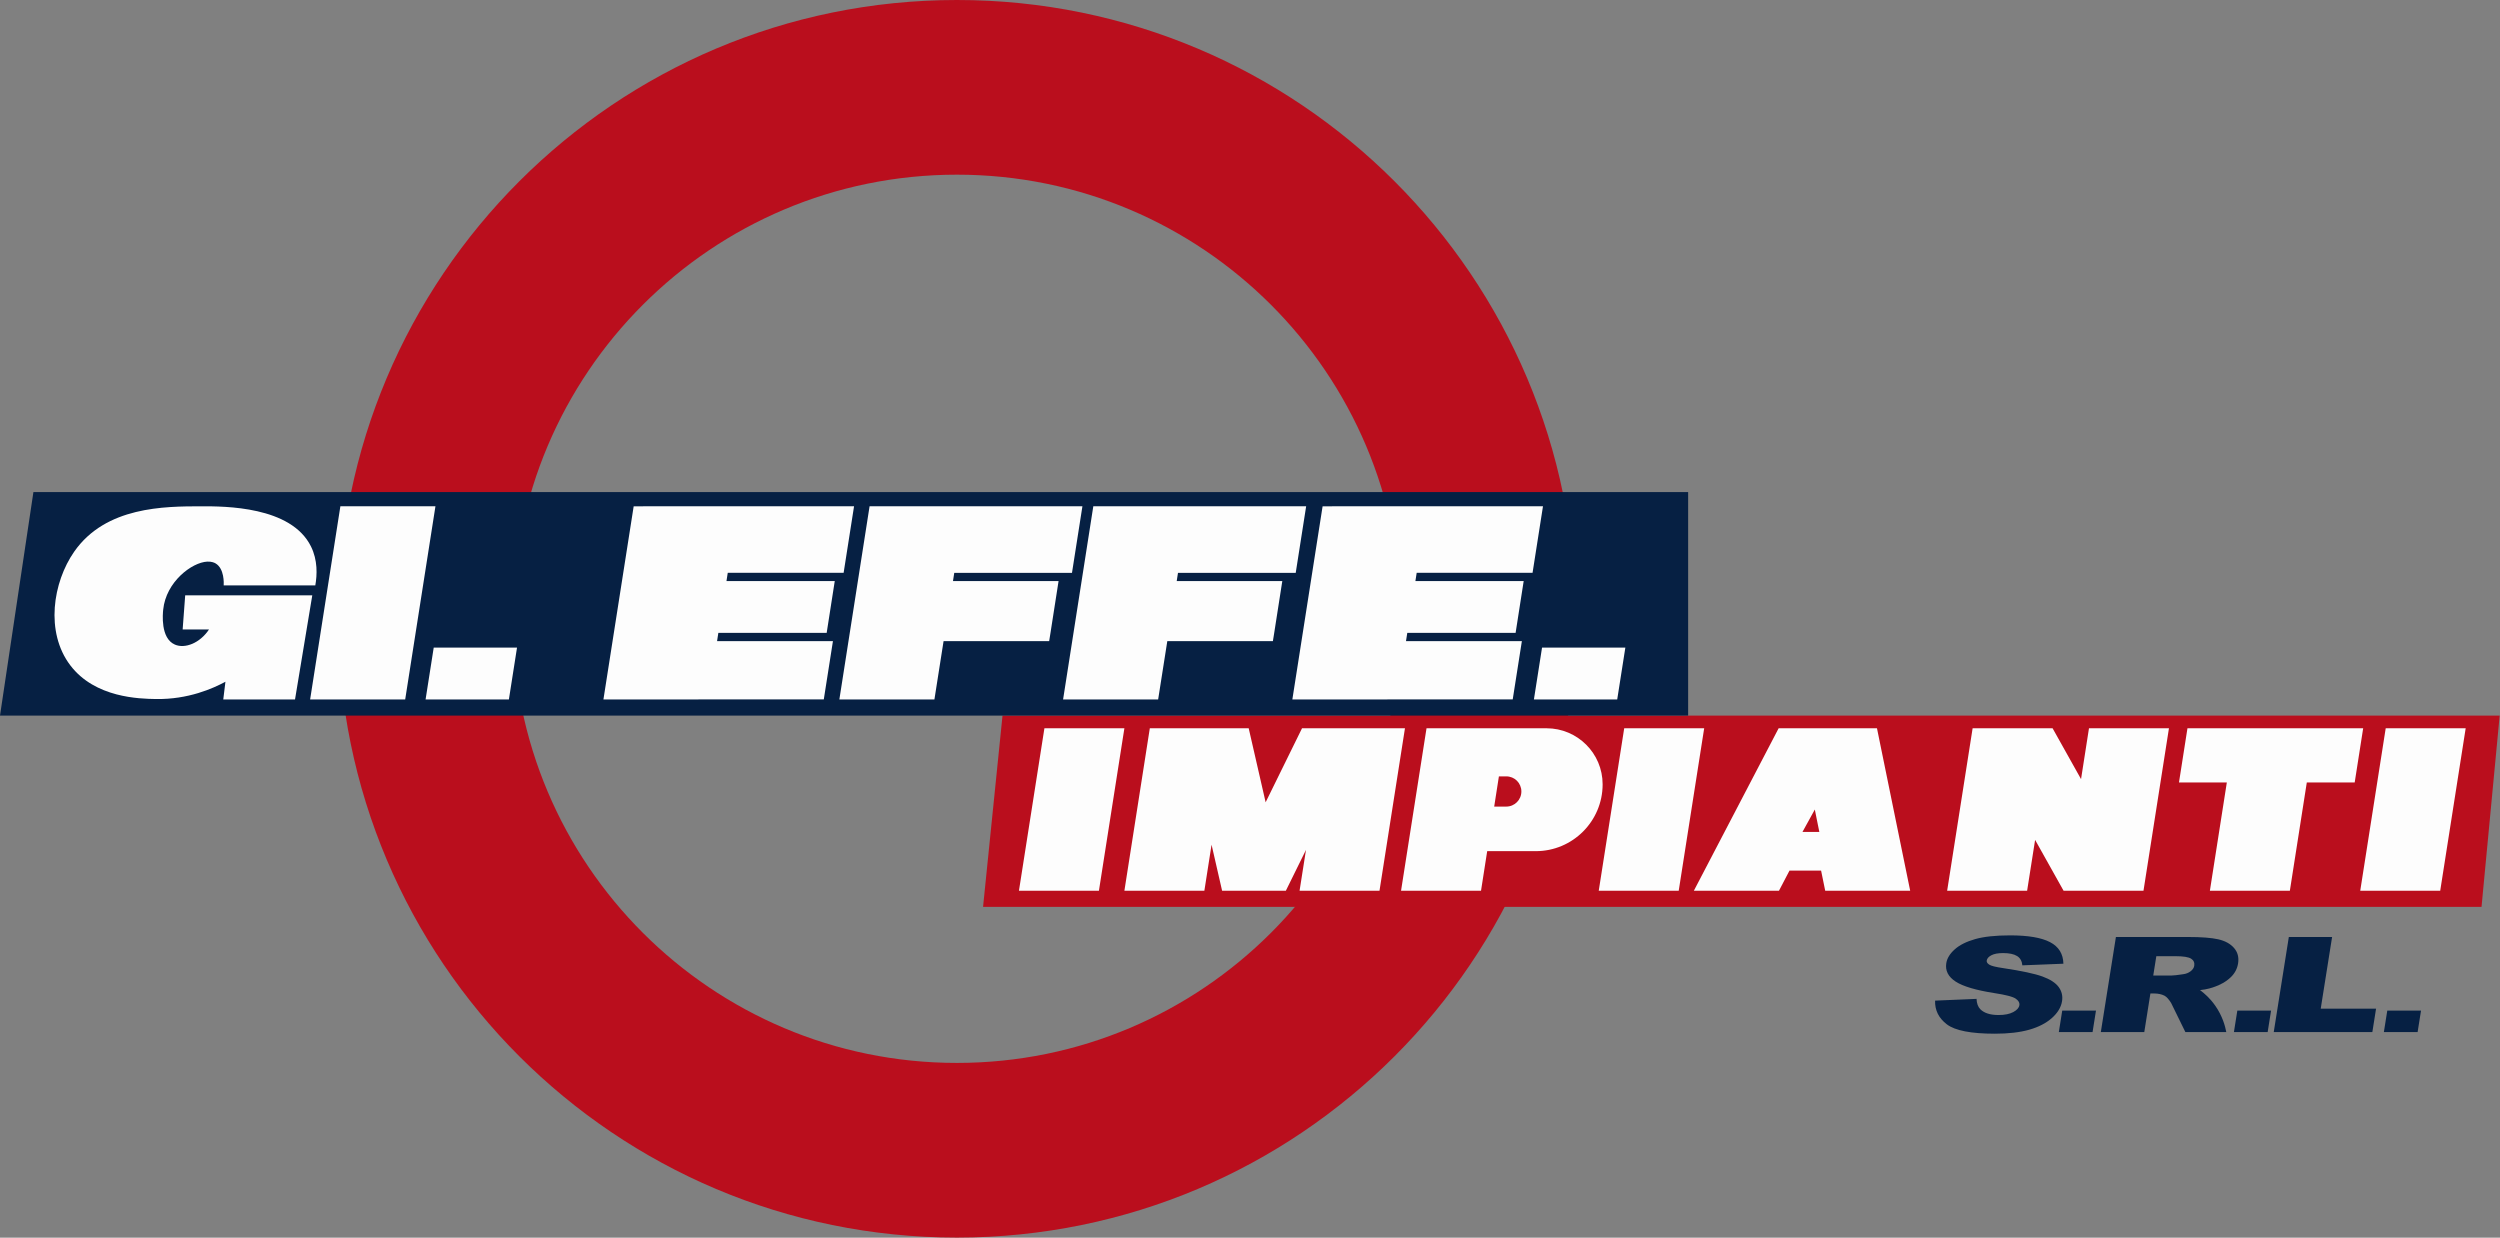
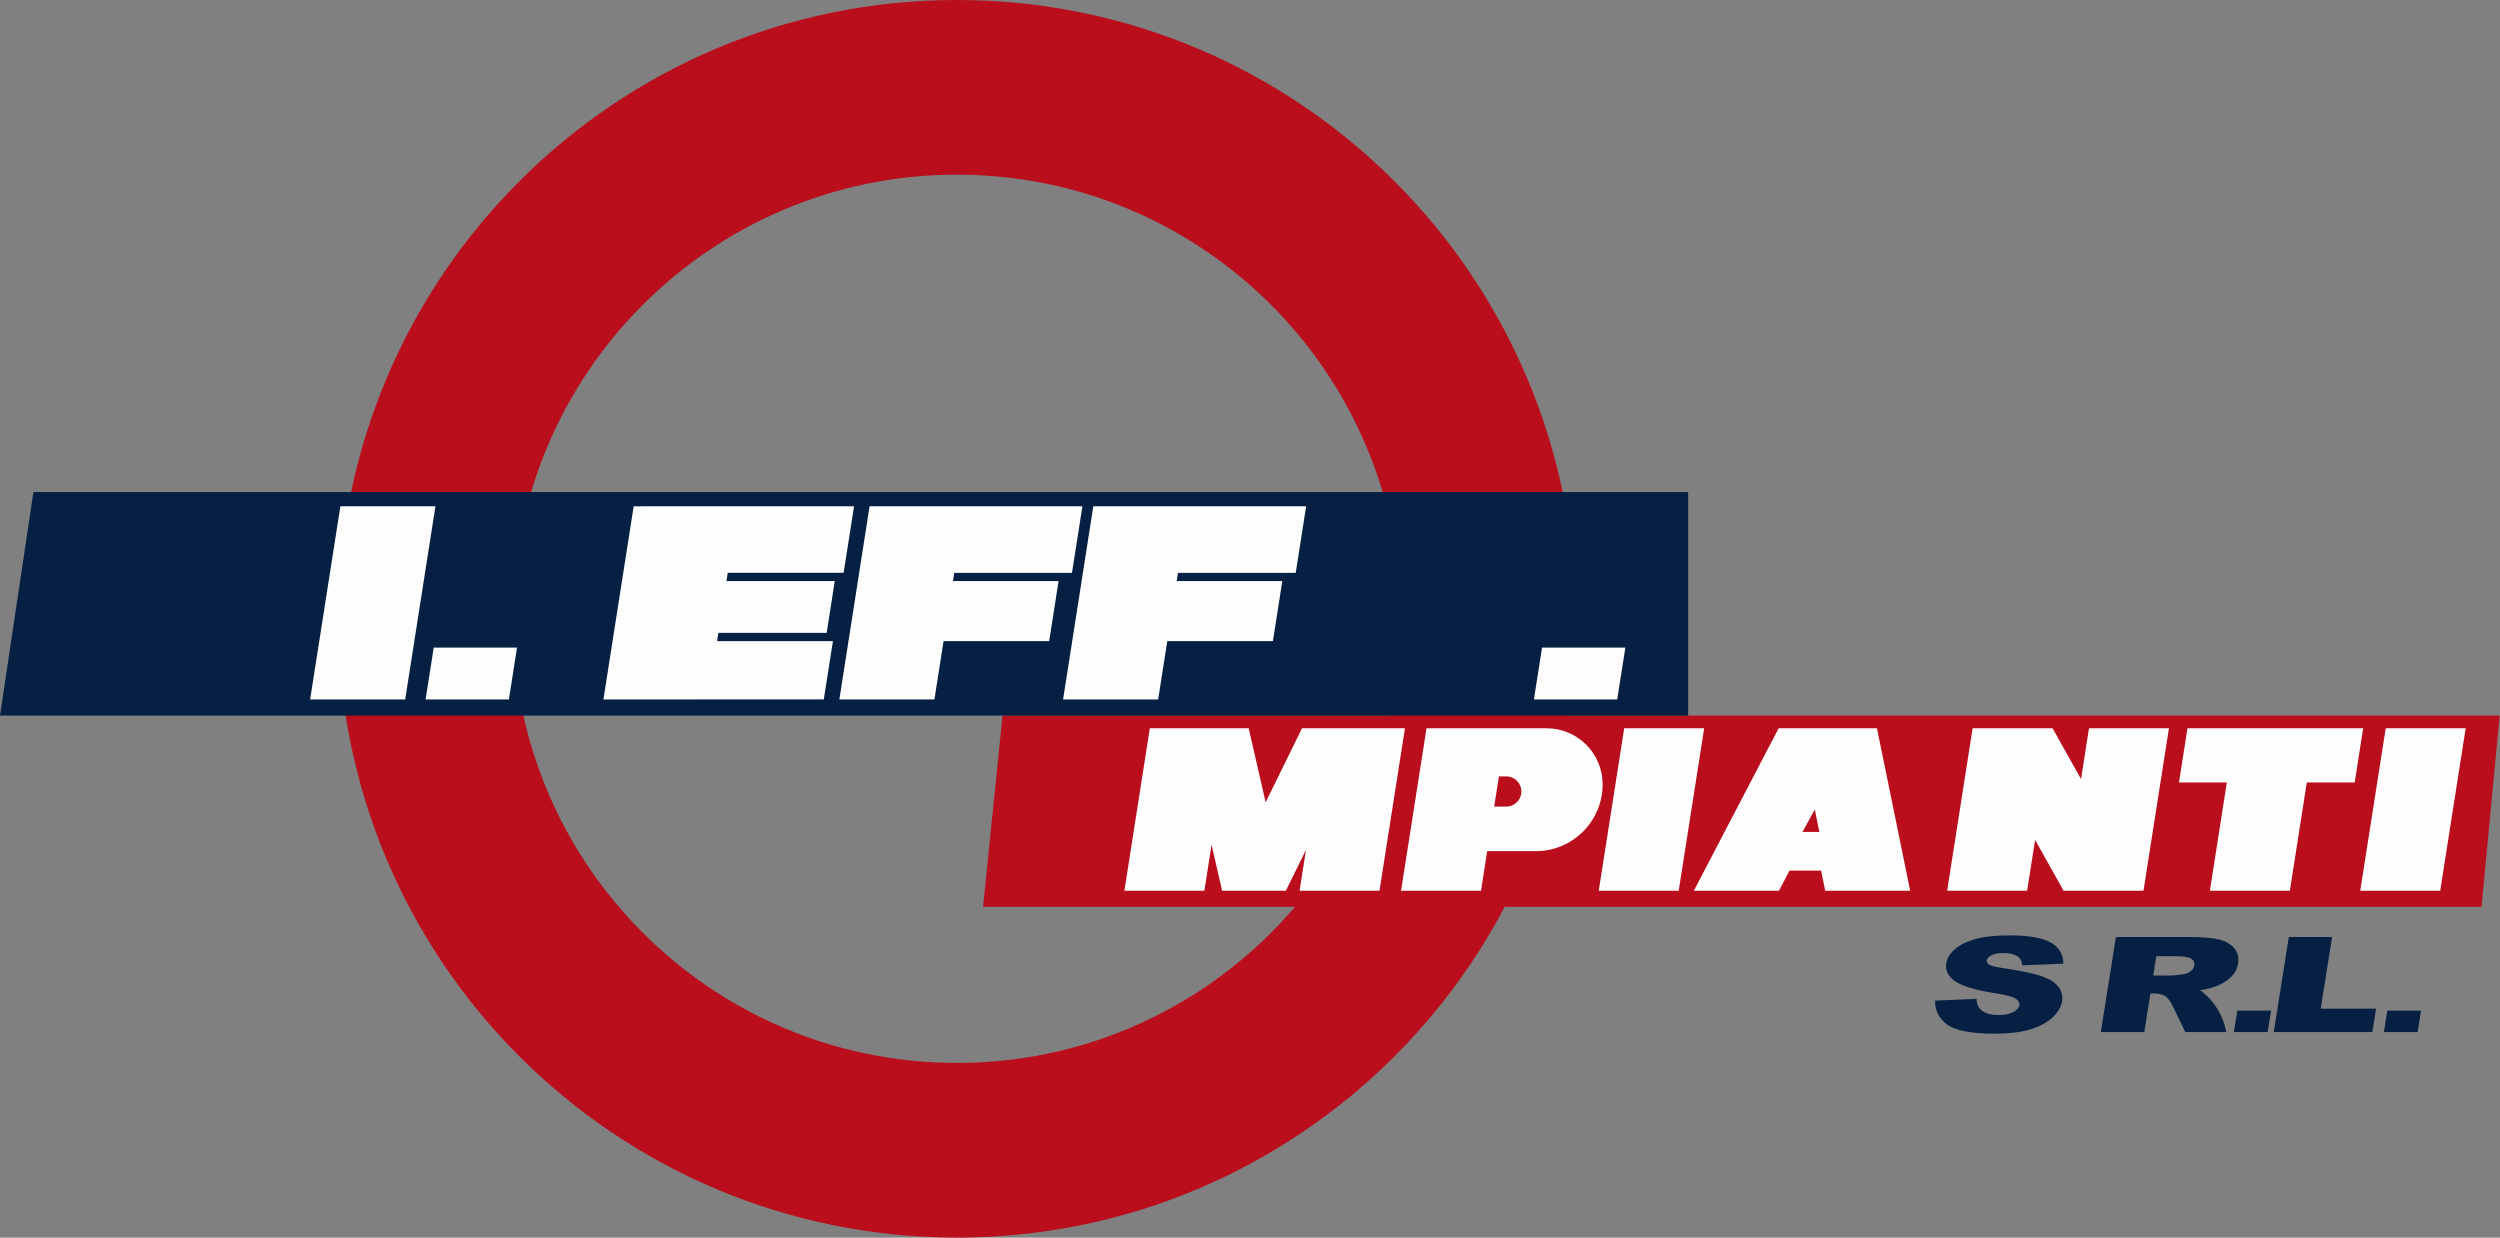
<svg xmlns="http://www.w3.org/2000/svg" width="100%" height="100%" viewBox="0 0 2127 1053" version="1.1" xml:space="preserve" style="fill-rule:evenodd;clip-rule:evenodd;stroke-linejoin:round;stroke-miterlimit:2;">
  <rect x="0" y="0" width="2127" height="1053" fill="#808080" stroke="none" />
  <path d="M814.142,904.333c-208.687,0 -377.862,-169.175 -377.862,-377.862c-0,-208.688 169.175,-377.863 377.862,-377.863c208.688,0 377.863,169.175 377.863,377.863c-0,208.687 -169.175,377.862 -377.863,377.862m0,-904.333c-290.762,0 -526.47,235.708 -526.47,526.471c-0,290.762 235.708,526.471 526.47,526.471c290.763,-0 526.471,-235.709 526.471,-526.471c0,-290.763 -235.708,-526.471 -526.471,-526.471" style="fill:#ba0e1d;fill-rule:nonzero;" />
  <path d="M2111.28,771.569l-1274.89,0l16.554,-162.746l1273.78,0l-15.442,162.746Z" style="fill:#ba0e1d;fill-rule:nonzero;" />
  <path d="M1436.28,608.824l-1436.28,0l28.433,-190.196l1407.84,0l-0,190.196Z" style="fill:#062043;fill-rule:nonzero;" />
-   <path d="M190.325,498.04l77.941,0c1.584,-9.033 2.1,-21.371 -3.675,-33.087c-16.921,-34.309 -73.479,-34.221 -93.383,-34.192c-31.204,0.046 -81.275,0.121 -108.088,38.604c-18.116,25.996 -24.816,68.367 -3.312,96.692c21.1,27.783 58.996,28.437 72.796,28.675c27.571,0.475 48.696,-9.05 59.191,-14.704c-0.612,5.016 -1.225,10.037 -1.837,15.058l61.046,-0c4.896,-29.529 9.791,-59.058 14.687,-88.592l-108.125,0c-0.725,9.684 -1.446,19.363 -2.166,29.046l22.437,0c-7.883,11.792 -20.567,16.554 -29.058,12.867c-12.413,-5.388 -10.271,-26.4 -9.925,-29.779c2.4,-23.546 24.275,-40.171 37.5,-40.809c3.941,-0.191 6.308,1.079 6.987,1.471c7.675,4.446 7.079,17.113 6.984,18.75" style="fill:#fdfdfd;fill-rule:nonzero;" />
  <path d="M370.472,430.759l-80.884,-0l-25.733,164.329l80.883,-0l25.734,-164.329Z" style="fill:#fdfdfd;fill-rule:nonzero;" />
  <path d="M369.006,550.993l70.875,0l-6.917,44.084l-70.875,-0l6.917,-44.084Z" style="fill:#fdfdfd;fill-rule:nonzero;" />
  <path d="M1311.97,550.993l70.875,0l-6.917,44.084l-70.875,-0l6.917,-44.084Z" style="fill:#fdfdfd;fill-rule:nonzero;" />
  <path d="M726.631,430.743l-179.459,0l0,0.017l-8.041,0l-25.738,164.329l80.884,0l-0,-0.012l106.604,-0l7.791,-49.625l-98.583,-0l1.083,-7l92.167,-0l6.875,-44.084l-92.125,0l1.083,-7l98.584,0l8.875,-56.625Z" style="fill:#fdfdfd;fill-rule:nonzero;" />
-   <path d="M1312.77,430.743l-179.458,0l-0.004,0.017l-8.038,0l-25.737,164.329l80.883,0l0,-0.012l106.604,-0l7.792,-49.625l-98.583,-0l1.083,-7l92.167,-0l6.875,-44.084l-92.125,0l1.083,-7l98.583,0l8.875,-56.625Z" style="fill:#fdfdfd;fill-rule:nonzero;" />
  <path d="M920.922,430.743l-181.083,0l-25.708,164.334l80.875,-0l7.791,-49.625l89.834,-0l1.125,-7l6.875,-44.084l-89.834,0l1.084,-7l100.166,0l8.875,-56.625Z" style="fill:#fdfdfd;fill-rule:nonzero;" />
  <path d="M1111.27,430.743l-181.083,0l-25.709,164.334l80.875,-0l7.792,-49.625l89.833,-0l1.125,-7l6.875,-44.084l-89.833,0l1.083,-7l100.167,0l8.875,-56.625Z" style="fill:#fdfdfd;fill-rule:nonzero;" />
-   <path d="M888.589,619.618l-21.667,138.209l68.042,-0l21.667,-138.209l-68.042,0Z" style="fill:#fdfdfd;fill-rule:nonzero;" />
  <path d="M1107.76,619.618l-30.959,62.959l-14.416,-62.959l-84.125,0l-21.625,138.209l68.041,-0l6.125,-39.167l8.959,39.167l54.25,-0l17.125,-34.75l-5.459,34.75l68,-0l21.667,-138.209l-87.583,0Z" style="fill:#fdfdfd;fill-rule:nonzero;" />
  <path d="M1281.51,686.243l-10.25,0l4,-25.708l6.25,0c3.583,0 6.791,1.417 9.125,3.75c2.291,2.333 3.75,5.542 3.75,9.083c-0,7.125 -5.75,12.875 -12.875,12.875m34.291,-66.625l-102.125,0l-21.666,138.209l68.041,-0l5.25,-33.667l41.334,0c15.708,0 29.916,-6.375 40.208,-16.667c10.292,-10.291 16.667,-24.5 16.667,-40.208c-0,-26.333 -21.375,-47.667 -47.709,-47.667" style="fill:#fdfdfd;fill-rule:nonzero;" />
  <path d="M1381.88,619.618l-21.667,138.209l68.042,-0l21.666,-138.209l-68.041,0Z" style="fill:#fdfdfd;fill-rule:nonzero;" />
  <path d="M1770.55,662.868l-24.208,-43.25l-68.042,0l-21.666,138.209l68.041,-0l6.792,-43.25l24.208,43.25l68,-0l21.667,-138.209l-68.042,0l-6.75,43.25Z" style="fill:#fdfdfd;fill-rule:nonzero;" />
  <path d="M2029.76,619.618l-21.667,138.209l68.042,-0l21.666,-138.209l-68.041,0Z" style="fill:#fdfdfd;fill-rule:nonzero;" />
  <path d="M1533.55,707.785l6.667,-12.083l3.833,-6.959l1.542,7.709l2.292,11.333l-14.334,0Zm-20.291,-88.167l-72.125,138.209l72.416,-0l8.959,-17.125l26.875,-0l3.5,17.125l72.291,-0l-28.25,-138.209l-83.666,0Z" style="fill:#fdfdfd;fill-rule:nonzero;" />
  <path d="M1861.09,619.618l-7.208,46.084l40.708,-0l-14.417,92.125l68.042,-0l14.417,-92.125l40.75,-0l7.208,-46.084l-149.5,0Z" style="fill:#fdfdfd;fill-rule:nonzero;" />
  <path d="M1646.38,851.329l35.263,-1.488c0.146,3.859 1.225,6.804 3.229,8.829c3.271,3.275 8.433,4.909 15.475,4.909c5.254,-0 9.442,-0.838 12.55,-2.509c3.113,-1.675 4.838,-3.612 5.188,-5.825c0.333,-2.095 -0.725,-3.97 -3.167,-5.625c-2.446,-1.658 -8.483,-3.22 -18.108,-4.691c-15.759,-2.463 -26.746,-5.738 -32.984,-9.825c-6.287,-4.079 -8.929,-9.288 -7.925,-15.617c0.659,-4.158 3.054,-8.083 7.2,-11.779c4.134,-3.7 9.929,-6.604 17.388,-8.725c7.462,-2.108 17.391,-3.171 29.804,-3.171c15.217,0 26.521,1.925 33.904,5.767c7.379,3.846 11.163,9.962 11.35,18.35l-34.921,1.383c-0.341,-3.646 -1.858,-6.296 -4.546,-7.95c-2.695,-1.658 -6.633,-2.483 -11.837,-2.483c-4.283,-0 -7.6,0.616 -9.963,1.846c-2.362,1.233 -3.687,2.737 -3.966,4.495c-0.204,1.292 0.504,2.45 2.133,3.484c1.563,1.062 5.521,2.054 11.879,2.975c15.717,2.358 26.863,4.741 33.446,7.146c6.579,2.412 11.167,5.404 13.771,8.97c2.6,3.571 3.554,7.563 2.854,11.975c-0.821,5.192 -3.696,9.971 -8.621,14.35c-4.916,4.38 -11.35,7.696 -19.291,9.959c-7.946,2.262 -17.692,3.396 -29.23,3.396c-20.262,-0 -33.87,-2.65 -40.837,-7.946c-6.958,-5.296 -10.304,-12.034 -10.038,-20.2" style="fill:#062043;fill-rule:nonzero;" />
-   <path d="M1754.55,859.805l28.712,-0l-2.904,18.291l-28.708,0l2.9,-18.291Z" style="fill:#062043;fill-rule:nonzero;" />
  <path d="M1903.52,859.805l28.712,-0l-2.904,18.291l-28.708,0l2.9,-18.291Z" style="fill:#062043;fill-rule:nonzero;" />
  <path d="M2031.1,859.805l28.712,-0l-2.904,18.291l-28.712,0l2.904,-18.291Z" style="fill:#062043;fill-rule:nonzero;" />
  <path d="M1831.99,829.975l15.525,-0c1.675,-0 4.984,-0.371 9.921,-1.109c2.492,-0.325 4.621,-1.175 6.379,-2.537c1.759,-1.359 2.779,-2.925 3.059,-4.688c0.416,-2.612 -0.484,-4.616 -2.696,-6.016c-2.221,-1.396 -6.692,-2.096 -13.404,-2.096l-16.171,-0l-2.613,16.446Zm52.7,25.604c6.175,8.791 8.479,17.391 9.434,22.516l-34.8,0c-4.042,-8.241 -8.08,-16.483 -12.117,-24.725c-1.979,-3.195 -3.871,-5.279 -5.667,-6.237c-2.462,-1.25 -5.366,-1.875 -8.725,-1.875l-3.25,-0l-5.212,32.837l-36.975,0l12.841,-80.9l61.355,0c11.375,0 19.97,0.663 25.77,1.984c5.805,1.329 10.263,3.783 13.38,7.366c3.112,3.588 4.266,7.959 3.441,13.109c-0.708,4.491 -2.733,8.358 -6.066,11.612c-4.592,4.488 -9.58,6.625 -12.888,7.925c-3.096,1.217 -7.658,2.646 -13.433,3.196c3.637,2.679 8.508,6.921 12.912,13.192" style="fill:#062043;fill-rule:nonzero;" />
  <path d="M1947.33,797.195l36.817,-0l-9.679,60.979l47.083,-0l-3.162,19.921l-83.896,-0l12.837,-80.9Z" style="fill:#062043;fill-rule:nonzero;" />
</svg>